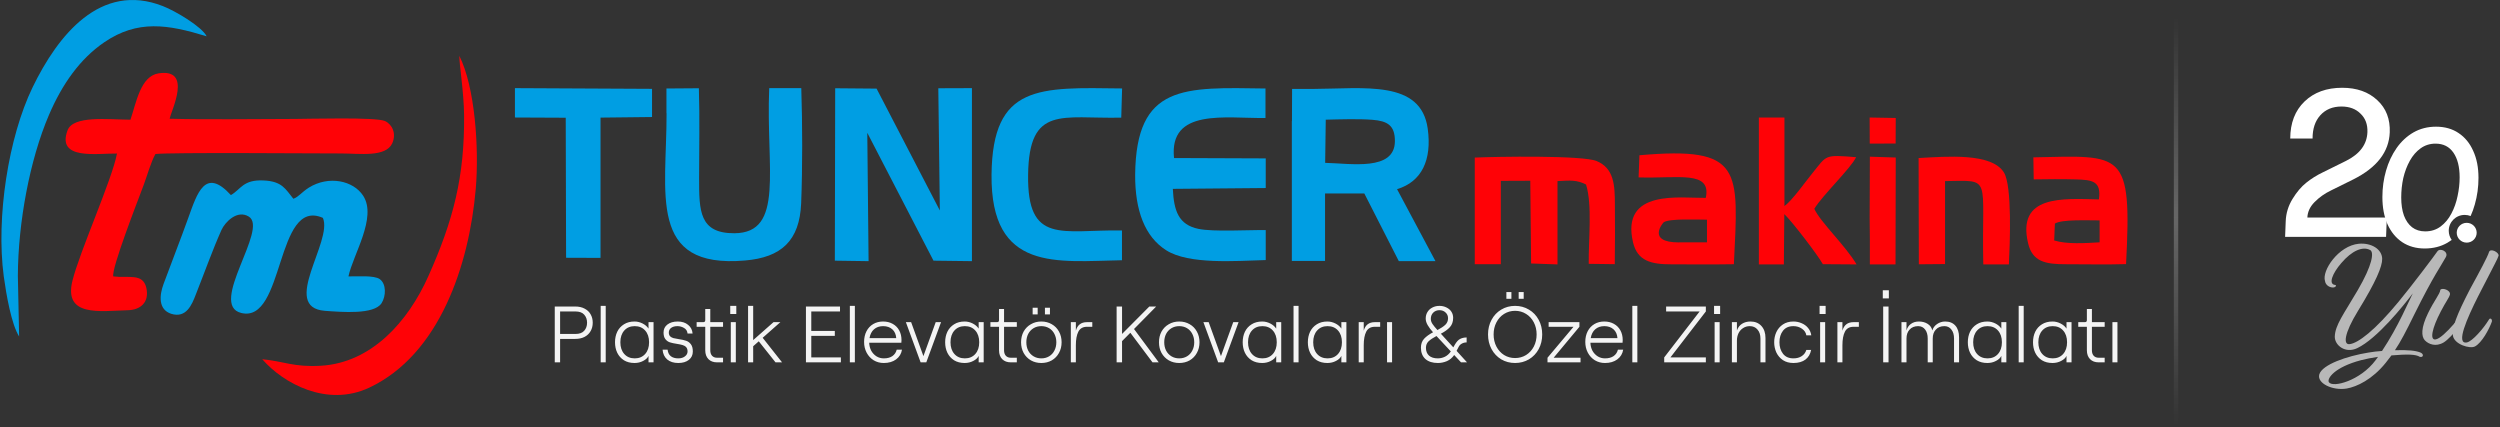
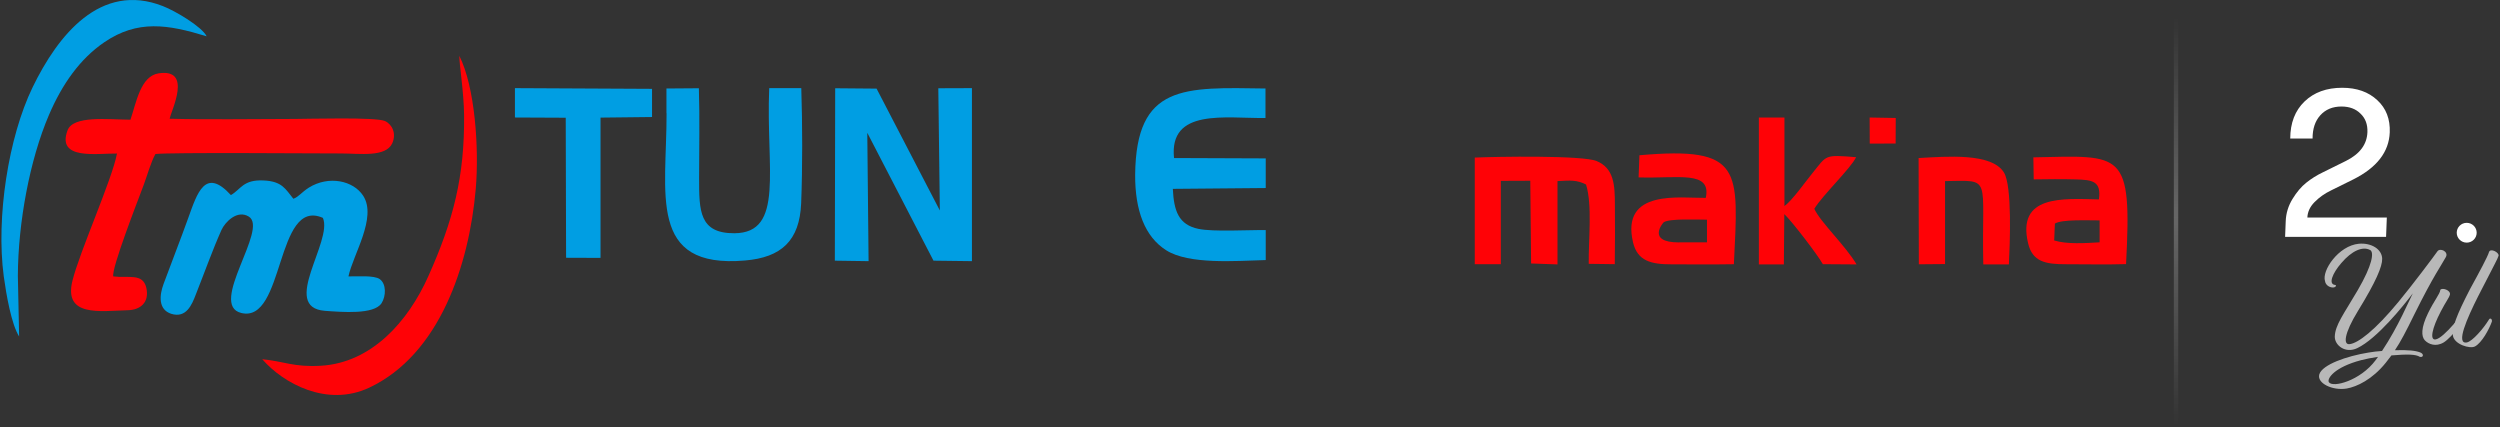
<svg xmlns="http://www.w3.org/2000/svg" width="854" height="146" viewBox="0 0 854 146" fill="none">
  <rect x="0" y="0" width="854" height="146" fill="#333333" stroke="none" />
  <line x1="743.332" y1="5.997" x2="743.332" y2="145.421" stroke="url(#paint0_linear_112_63)" stroke-opacity="0.25" stroke-width="1.499" />
-   <path d="M832.146 43.275C835.126 43.275 837.689 43.996 839.833 45.439C842.014 46.882 843.687 48.92 844.85 51.553C846.049 54.151 846.65 57.217 846.65 60.753C846.65 63.891 846.232 66.921 845.396 69.842C845.011 71.231 844.531 72.549 843.961 73.796C843.337 73.549 842.657 73.413 841.944 73.413C838.933 73.413 836.491 75.835 836.491 78.824C836.491 79.996 836.868 81.08 837.506 81.966C837.027 82.311 836.532 82.637 836.017 82.937C833.763 84.236 831.182 84.885 828.274 84.885C825.329 84.885 822.767 84.163 820.586 82.72C818.441 81.277 816.769 79.239 815.569 76.606C814.406 73.973 813.824 70.871 813.824 67.299C813.824 64.161 814.242 61.149 815.078 58.263C815.914 55.377 817.114 52.816 818.677 50.58C820.276 48.307 822.203 46.522 824.457 45.223C826.747 43.925 829.31 43.275 832.146 43.275ZM831.982 49.065C830.055 49.065 828.347 49.606 826.857 50.688C825.403 51.734 824.185 53.141 823.203 54.909C822.222 56.676 821.476 58.642 820.967 60.806C820.494 62.971 820.259 65.189 820.259 67.462C820.259 69.842 820.568 71.899 821.186 73.63C821.84 75.362 822.767 76.697 823.966 77.634C825.202 78.572 826.693 79.041 828.438 79.041C830.473 79.041 832.236 78.482 833.727 77.364C835.217 76.246 836.435 74.785 837.38 72.981C838.361 71.141 839.07 69.139 839.506 66.975C839.979 64.811 840.215 62.682 840.215 60.59C840.215 57.019 839.506 54.205 838.089 52.149C836.671 50.093 834.635 49.065 831.982 49.065Z" fill="white" />
  <ellipse cx="842.626" cy="79.501" rx="3.408" ry="3.382" fill="white" />
  <g opacity="0.65">
    <path d="M853.506 87.373C852.961 88.942 852.797 88.942 846.526 101.225C842.764 108.692 838.729 117.782 842.71 116.971C844.563 116.592 848.326 112.263 850.18 109.233C850.616 108.367 851.434 109.017 851.216 109.882C850.289 112.48 847.835 117.025 845.49 118.323C843.746 119.297 838.347 117.62 837.911 114.644C837.584 111.993 839.056 107.826 843.8 98.682C847.072 92.73 849.798 87.643 850.234 86.128C850.67 84.613 853.778 86.237 853.506 87.373Z" fill="white" />
    <path d="M833.624 99.007C834.279 98.141 837.223 99.169 836.896 100.63C836.569 101.821 835.587 102.903 833.788 106.366C830.734 112.21 829.917 116.322 832.043 115.943C834.933 115.402 841.64 106.691 843.057 104.418C843.657 103.661 844.366 104.364 844.257 105.067C843.112 108.206 837.387 115.402 834.769 116.971C832.043 118.595 829.589 117.567 828.335 116.268C827.081 114.915 826.972 111.993 829.426 106.961C831.552 102.578 833.461 100.468 833.624 99.007Z" fill="white" />
    <path d="M796.631 98.196C795.376 98.034 794.395 97.168 794.231 96.031C793.032 92.514 798.812 83.911 805.791 83.262C810.099 82.883 813.697 85.156 813.752 88.402C813.806 90.999 811.68 96.14 805.518 106.15C800.611 114.158 800.502 117.783 802.574 117.567C805.464 117.296 811.298 112.859 819.314 103.12C823.894 97.601 831.746 87.157 832.618 85.859C833.49 84.56 836.544 85.913 835.508 87.807C834.09 90.458 831.309 94.138 824.821 107.232C821.822 113.346 820.077 116.701 818.114 119.623C823.021 119.515 825.093 119.785 826.729 120.381C828.147 120.922 827.82 122.22 826.62 121.896C825.148 120.976 822.258 120.976 816.914 121.409L814.951 123.952C810.371 129.633 805.082 132.122 801.647 132.717C796.849 133.529 791.396 130.932 792.268 127.902C793.25 124.547 801.702 121.625 809.063 120.435C810.535 120.164 812.116 120.002 813.697 119.894C819.314 111.453 822.912 102.687 824.221 100.198C821.113 104.31 812.062 115.673 805.246 118.92C801.211 120.867 797.558 118 797.558 115.024C797.667 111.02 800.666 107.232 805.409 99.116C810.426 90.512 811.026 86.184 809.662 85.426C807.1 84.019 803.392 85.642 799.793 89.863C796.74 93.38 795.267 97.114 797.667 97.33C798.321 97.384 797.885 98.358 796.631 98.196ZM811.516 123.032L812.334 121.896C810.208 122.22 808.19 122.599 806.554 123.032C797.339 125.467 794.831 129.363 795.54 130.553C796.849 132.555 806.282 130.066 811.516 123.032Z" fill="white" />
  </g>
  <path fill-rule="evenodd" clip-rule="evenodd" d="M285.18 89.044L296.708 89.208L296.266 45.365L318.88 89.044L332.014 89.208V30.108L320.527 30.149L321.049 71.9L299.439 30.272L285.301 30.149L285.18 89.044Z" fill="#009EE3" />
-   <path fill-rule="evenodd" clip-rule="evenodd" d="M452.919 40.883C457.635 40.76 464.179 40.556 468.813 40.923C473.935 41.332 476.537 42.803 476.496 48.276C476.415 58.53 461.456 55.834 452.675 55.629L452.879 40.842L452.919 40.883ZM441.293 41.373V89.126H452.635V66.087H466.049L477.837 89.208H490.358L477.228 64.616C485.683 62.084 489.179 54.608 487.715 43.987C485.439 27.198 466.008 30.303 448.244 30.384H441.375L441.334 41.332L441.293 41.373Z" fill="#009EE3" />
  <path fill-rule="evenodd" clip-rule="evenodd" d="M432.373 88.798V78.595C426.33 78.513 414.614 79.248 409.394 78.187C402.57 76.758 401.007 72.024 400.637 64.515L432.373 64.229V54.108L401.049 53.985C399.281 36.885 418.643 40.476 432.291 40.313V30.232C404.502 29.824 388.099 28.681 387.771 59.617C387.688 71.983 391.141 80.921 398.377 85.492C406.146 90.43 422.055 89.124 432.373 88.839V88.798Z" fill="#009EE3" />
  <path fill-rule="evenodd" clip-rule="evenodd" d="M227.699 38.681C227.78 66.025 221.039 91.907 254.541 88.981C266.858 87.925 273.157 82.277 273.678 69.397C274.16 57.086 274.12 42.419 273.719 30.108H262.765C261.602 57.614 268.102 79.596 250.849 79.677C238.853 79.718 238.813 71.998 238.813 60.946C238.813 50.748 239.054 40.306 238.733 30.148L227.659 30.23V38.681H227.699Z" fill="#009EE3" />
-   <path fill-rule="evenodd" clip-rule="evenodd" d="M383.267 88.939V78.723C362.837 78.396 350.834 83.749 351.204 59.639C351.533 35.815 362.838 40.637 383.021 40.188L383.308 30.216C354.986 29.849 339.037 28.745 338.708 59.639C338.379 93.067 361.193 89.266 383.267 88.898V88.939Z" fill="#009EE3" />
  <path fill-rule="evenodd" clip-rule="evenodd" d="M503.739 90.243H512.677V61.783L522.742 61.743L523.024 90.003L532.042 90.323V61.863C536.591 61.623 538.524 61.423 541.785 63.022C543.999 70.017 542.59 82.089 542.71 90.123L551.608 90.243C551.729 83.408 551.688 76.613 551.648 69.897C551.648 63.182 551.326 57.506 545.448 55.028C540.657 52.99 510.946 53.509 503.779 53.829V90.203L503.739 90.243Z" fill="#FF0206" />
  <path fill-rule="evenodd" clip-rule="evenodd" d="M175.901 40.136L193.254 40.217L193.377 88.052L205.137 88.093V40.176L222.735 39.974V30.35L175.901 30.108V40.136Z" fill="#009EE3" />
  <path fill-rule="evenodd" clip-rule="evenodd" d="M573.586 82.811C562.214 82.811 568.188 76.021 568.312 75.939C570.208 74.59 579.685 75.04 583.105 75.04V82.77H573.586V82.811ZM559.783 60.601C573.051 61.051 584.753 58.065 582.693 67.595C574.04 67.718 553.561 64.446 557.846 82.811C559.371 89.151 563.986 90.337 571.238 90.296C578.243 90.296 585.289 90.378 592.294 90.255C593.859 57.82 595.508 49.926 560.03 53.034L559.741 60.601H559.783Z" fill="#FF0206" />
  <path fill-rule="evenodd" clip-rule="evenodd" d="M701.952 76.371C704.351 74.89 713.067 75.29 717.225 75.29V82.776C712.428 83.056 706.03 83.497 701.712 82.136L701.952 76.331V76.371ZM694.715 61.279C699.513 61.199 704.391 61.159 708.949 61.279C714.787 61.439 717.865 61.839 716.986 68.124C704.431 67.804 688.918 66.603 692.796 83.096C694.276 89.382 698.674 90.302 705.91 90.262C712.667 90.262 719.544 90.422 726.261 90.222C728.301 51.271 725.222 53.112 694.595 53.753L694.715 61.279Z" fill="#FF0206" />
  <path fill-rule="evenodd" clip-rule="evenodd" d="M600.753 90.323H609.365L609.524 73.139C612.156 75.64 620.928 87.056 622.682 90.242L634.205 90.323C630.418 83.909 621.725 75.761 619.772 71.324C622.603 66.645 632.212 57.529 634.046 53.697C623.081 52.809 624.158 52.931 619.094 59.183C616.861 61.885 612.355 68.339 609.564 70.397V40.144H600.832V90.242L600.753 90.323Z" fill="#FF0206" />
  <path fill-rule="evenodd" clip-rule="evenodd" d="M655.433 90.283L664.427 90.203V61.859C680.788 61.659 676.84 59.86 677.491 90.323H686.241C686.567 83.567 687.421 63.498 684.532 58.901C680.299 52.145 665.119 53.464 655.392 53.984L655.474 90.323L655.433 90.283Z" fill="#FF0206" />
-   <path fill-rule="evenodd" clip-rule="evenodd" d="M638.705 65.279L638.666 74.408L638.743 82.002V82.769V90.323H647.509L647.587 53.807L638.743 53.525L638.705 65.279Z" fill="#FF0206" />
  <path fill-rule="evenodd" clip-rule="evenodd" d="M638.705 49.064L647.548 49.025L647.587 40.301L638.666 40.144L638.705 49.064Z" fill="#FF0206" />
-   <path d="M189.505 104.705H196.509C197.726 104.705 198.78 104.941 199.67 105.413C200.578 105.868 201.269 106.512 201.741 107.348C202.232 108.184 202.477 109.147 202.477 110.237C202.477 111.327 202.232 112.29 201.741 113.126C201.269 113.961 200.578 114.615 199.67 115.088C198.78 115.542 197.726 115.769 196.509 115.769H191.331V123.781H189.505V104.705ZM196.563 114.079C197.926 114.079 198.925 113.716 199.561 112.989C200.215 112.263 200.542 111.345 200.542 110.237C200.542 109.129 200.215 108.211 199.561 107.484C198.925 106.758 197.926 106.394 196.563 106.394H191.331V114.079H196.563ZM205.195 104.487H206.912V123.781H205.195V104.487ZM216.765 123.999C215.348 123.999 214.14 123.69 213.141 123.073C212.142 122.437 211.379 121.583 210.852 120.511C210.343 119.439 210.089 118.24 210.089 116.914C210.089 115.587 210.343 114.388 210.852 113.316C211.379 112.244 212.142 111.4 213.141 110.782C214.14 110.146 215.348 109.828 216.765 109.828C217.71 109.828 218.628 110.055 219.518 110.509C220.408 110.964 221.08 111.545 221.534 112.254V110.046H223.251V123.781H221.534V121.574C221.226 122.246 220.617 122.818 219.709 123.291C218.818 123.763 217.837 123.999 216.765 123.999ZM216.82 122.419C218.31 122.419 219.5 121.919 220.39 120.92C221.28 119.92 221.725 118.585 221.725 116.914C221.725 115.242 221.28 113.907 220.39 112.908C219.5 111.908 218.31 111.409 216.82 111.409C215.33 111.409 214.14 111.908 213.25 112.908C212.36 113.907 211.915 115.242 211.915 116.914C211.915 118.585 212.36 119.92 213.25 120.92C214.14 121.919 215.33 122.419 216.82 122.419ZM231.709 123.999C230.147 123.999 228.884 123.599 227.921 122.8C226.976 121.983 226.449 120.865 226.34 119.448H228.057C228.148 120.411 228.502 121.147 229.12 121.655C229.756 122.164 230.619 122.419 231.709 122.419C232.636 122.419 233.39 122.191 233.971 121.737C234.57 121.283 234.87 120.729 234.87 120.075C234.87 119.421 234.707 118.921 234.38 118.576C234.053 118.231 233.644 117.995 233.153 117.867C232.681 117.722 232.027 117.586 231.191 117.459C230.21 117.313 229.42 117.141 228.82 116.941C228.221 116.741 227.712 116.378 227.294 115.851C226.876 115.324 226.667 114.57 226.667 113.589C226.667 112.444 227.103 111.536 227.975 110.864C228.866 110.173 230.047 109.828 231.518 109.828C232.972 109.828 234.153 110.21 235.061 110.973C235.988 111.718 236.496 112.708 236.587 113.943H234.87C234.779 113.071 234.38 112.435 233.671 112.036C232.963 111.618 232.209 111.409 231.409 111.409C230.519 111.409 229.801 111.609 229.256 112.008C228.729 112.408 228.466 112.935 228.466 113.589C228.466 114.134 228.611 114.561 228.902 114.87C229.211 115.16 229.583 115.369 230.019 115.497C230.455 115.606 231.073 115.724 231.873 115.851C232.89 115.996 233.717 116.178 234.352 116.396C234.988 116.596 235.533 116.986 235.988 117.568C236.442 118.149 236.669 118.985 236.669 120.075C236.669 121.274 236.215 122.228 235.306 122.936C234.398 123.645 233.199 123.999 231.709 123.999ZM244.949 123.781C243.713 123.781 242.732 123.418 242.005 122.691C241.279 121.946 240.915 120.938 240.915 119.666V111.627H237.972V110.046H240.234C240.688 110.046 240.915 109.819 240.915 109.365V105.55H242.632V110.046H246.992V111.627H242.632V119.666C242.632 120.447 242.832 121.065 243.232 121.519C243.65 121.973 244.213 122.201 244.921 122.201H246.992V123.781H244.949ZM249.64 110.046H251.357V123.781H249.64V110.046ZM251.521 104.487V107.266H249.45V104.487H251.521ZM255.542 104.487H257.286V116.178L264.235 110.046H266.579L260.529 115.388L267.151 123.781H264.917L259.194 116.587L257.286 118.276V123.781H255.542V104.487ZM275.308 104.705H286.945V106.394H277.134V113.044H285.173V114.733H277.134V122.092H287.244V123.781H275.308V104.705ZM290.306 104.487H292.023V123.781H290.306V104.487ZM301.904 123.999C300.632 123.999 299.478 123.69 298.443 123.073C297.425 122.437 296.626 121.574 296.045 120.484C295.463 119.375 295.173 118.149 295.173 116.805C295.173 115.424 295.445 114.207 295.99 113.153C296.535 112.099 297.298 111.282 298.279 110.7C299.26 110.119 300.387 109.828 301.659 109.828C302.894 109.828 303.984 110.092 304.929 110.618C305.892 111.145 306.637 111.89 307.163 112.853C307.69 113.816 307.954 114.924 307.954 116.178C307.936 116.469 307.917 116.768 307.899 117.077H296.917C296.953 118.095 297.189 119.012 297.625 119.83C298.079 120.629 298.679 121.265 299.424 121.737C300.169 122.191 300.995 122.419 301.904 122.419C303.103 122.419 304.075 122.164 304.82 121.655C305.583 121.129 306.082 120.393 306.319 119.448H308.117C307.899 120.829 307.227 121.937 306.101 122.773C304.992 123.59 303.593 123.999 301.904 123.999ZM306.155 115.497C306.064 114.225 305.619 113.226 304.82 112.499C304.02 111.772 302.967 111.409 301.659 111.409C300.405 111.409 299.369 111.772 298.552 112.499C297.752 113.207 297.244 114.207 297.026 115.497H306.155ZM309.445 110.046H311.243L315.44 121.655L319.637 110.046H321.463L316.421 123.781H314.486L309.445 110.046ZM329.542 123.999C328.124 123.999 326.916 123.69 325.917 123.073C324.918 122.437 324.155 121.583 323.628 120.511C323.119 119.439 322.865 118.24 322.865 116.914C322.865 115.587 323.119 114.388 323.628 113.316C324.155 112.244 324.918 111.4 325.917 110.782C326.916 110.146 328.124 109.828 329.542 109.828C330.486 109.828 331.404 110.055 332.294 110.509C333.184 110.964 333.856 111.545 334.311 112.254V110.046H336.027V123.781H334.311V121.574C334.002 122.246 333.393 122.818 332.485 123.291C331.594 123.763 330.613 123.999 329.542 123.999ZM329.596 122.419C331.086 122.419 332.276 121.919 333.166 120.92C334.056 119.92 334.501 118.585 334.501 116.914C334.501 115.242 334.056 113.907 333.166 112.908C332.276 111.908 331.086 111.409 329.596 111.409C328.106 111.409 326.916 111.908 326.026 112.908C325.136 113.907 324.691 115.242 324.691 116.914C324.691 118.585 325.136 119.92 326.026 120.92C326.916 121.919 328.106 122.419 329.596 122.419ZM345.303 123.781C344.067 123.781 343.086 123.418 342.36 122.691C341.633 121.946 341.269 120.938 341.269 119.666V111.627H338.326V110.046H340.588C341.042 110.046 341.269 109.819 341.269 109.365V105.55H342.986V110.046H347.347V111.627H342.986V119.666C342.986 120.447 343.186 121.065 343.586 121.519C344.004 121.973 344.567 122.201 345.275 122.201H347.347V123.781H345.303ZM355.721 123.999C354.395 123.999 353.205 123.699 352.151 123.1C351.098 122.482 350.271 121.637 349.671 120.565C349.09 119.493 348.799 118.276 348.799 116.914C348.799 115.551 349.09 114.334 349.671 113.262C350.271 112.19 351.098 111.354 352.151 110.755C353.205 110.137 354.395 109.828 355.721 109.828C357.048 109.828 358.238 110.137 359.291 110.755C360.345 111.354 361.163 112.19 361.744 113.262C362.343 114.334 362.643 115.551 362.643 116.914C362.643 118.276 362.343 119.493 361.744 120.565C361.163 121.637 360.345 122.482 359.291 123.1C358.238 123.699 357.048 123.999 355.721 123.999ZM355.721 122.419C356.72 122.419 357.611 122.182 358.392 121.71C359.173 121.238 359.773 120.584 360.191 119.748C360.627 118.912 360.845 117.967 360.845 116.914C360.845 115.86 360.627 114.915 360.191 114.079C359.773 113.244 359.173 112.59 358.392 112.117C357.611 111.645 356.72 111.409 355.721 111.409C354.722 111.409 353.832 111.645 353.051 112.117C352.269 112.59 351.661 113.244 351.225 114.079C350.807 114.915 350.598 115.86 350.598 116.914C350.598 117.967 350.807 118.912 351.225 119.748C351.661 120.584 352.269 121.238 353.051 121.71C353.832 122.182 354.722 122.419 355.721 122.419ZM358.664 105.114V107.403H356.948V105.114H358.664ZM354.468 105.114V107.403H352.751V105.114H354.468ZM371.329 111.627C369.911 111.627 368.921 112.19 368.358 113.316C367.795 114.425 367.513 115.96 367.513 117.922V123.781H365.796V110.046H367.513V112.962C367.786 111.981 368.231 111.254 368.849 110.782C369.466 110.291 370.293 110.046 371.329 110.046H373.127V111.627H371.329ZM381.437 123.781V104.705H383.29V114.079L392.611 104.705H394.954L387.378 112.39L395.826 123.781H393.701L386.125 113.671L383.29 116.532V123.781H381.437ZM402.828 123.999C401.501 123.999 400.311 123.699 399.258 123.1C398.204 122.482 397.377 121.637 396.778 120.565C396.196 119.493 395.906 118.276 395.906 116.914C395.906 115.551 396.196 114.334 396.778 113.262C397.377 112.19 398.204 111.354 399.258 110.755C400.311 110.137 401.501 109.828 402.828 109.828C404.154 109.828 405.344 110.137 406.398 110.755C407.451 111.354 408.269 112.19 408.85 113.262C409.45 114.334 409.75 115.551 409.75 116.914C409.75 118.276 409.45 119.493 408.85 120.565C408.269 121.637 407.451 122.482 406.398 123.1C405.344 123.699 404.154 123.999 402.828 123.999ZM402.828 122.419C403.827 122.419 404.717 122.182 405.498 121.71C406.28 121.238 406.879 120.584 407.297 119.748C407.733 118.912 407.951 117.967 407.951 116.914C407.951 115.86 407.733 114.915 407.297 114.079C406.879 113.244 406.28 112.59 405.498 112.117C404.717 111.645 403.827 111.409 402.828 111.409C401.828 111.409 400.938 111.645 400.157 112.117C399.376 112.59 398.767 113.244 398.331 114.079C397.913 114.915 397.704 115.86 397.704 116.914C397.704 117.967 397.913 118.912 398.331 119.748C398.767 120.584 399.376 121.238 400.157 121.71C400.938 122.182 401.828 122.419 402.828 122.419ZM411.083 110.046H412.881L417.078 121.655L421.275 110.046H423.101L418.059 123.781H416.124L411.083 110.046ZM431.18 123.999C429.762 123.999 428.554 123.69 427.555 123.073C426.556 122.437 425.793 121.583 425.266 120.511C424.757 119.439 424.503 118.24 424.503 116.914C424.503 115.587 424.757 114.388 425.266 113.316C425.793 112.244 426.556 111.4 427.555 110.782C428.554 110.146 429.762 109.828 431.18 109.828C432.124 109.828 433.042 110.055 433.932 110.509C434.822 110.964 435.494 111.545 435.949 112.254V110.046H437.665V123.781H435.949V121.574C435.64 122.246 435.031 122.818 434.123 123.291C433.232 123.763 432.251 123.999 431.18 123.999ZM431.234 122.419C432.724 122.419 433.914 121.919 434.804 120.92C435.694 119.92 436.139 118.585 436.139 116.914C436.139 115.242 435.694 113.907 434.804 112.908C433.914 111.908 432.724 111.409 431.234 111.409C429.744 111.409 428.554 111.908 427.664 112.908C426.774 113.907 426.329 115.242 426.329 116.914C426.329 118.585 426.774 119.92 427.664 120.92C428.554 121.919 429.744 122.419 431.234 122.419ZM441.872 104.487H443.589V123.781H441.872V104.487ZM453.442 123.999C452.025 123.999 450.817 123.69 449.817 123.073C448.818 122.437 448.055 121.583 447.528 120.511C447.02 119.439 446.765 118.24 446.765 116.914C446.765 115.587 447.02 114.388 447.528 113.316C448.055 112.244 448.818 111.4 449.817 110.782C450.817 110.146 452.025 109.828 453.442 109.828C454.387 109.828 455.304 110.055 456.194 110.509C457.085 110.964 457.757 111.545 458.211 112.254V110.046H459.928V123.781H458.211V121.574C457.902 122.246 457.294 122.818 456.385 123.291C455.495 123.763 454.514 123.999 453.442 123.999ZM453.497 122.419C454.986 122.419 456.176 121.919 457.067 120.92C457.957 119.92 458.402 118.585 458.402 116.914C458.402 115.242 457.957 113.907 457.067 112.908C456.176 111.908 454.986 111.409 453.497 111.409C452.007 111.409 450.817 111.908 449.927 112.908C449.036 113.907 448.591 115.242 448.591 116.914C448.591 118.585 449.036 119.92 449.927 120.92C450.817 121.919 452.007 122.419 453.497 122.419ZM469.666 111.627C468.249 111.627 467.259 112.19 466.696 113.316C466.133 114.425 465.851 115.96 465.851 117.922V123.781H464.134V110.046H465.851V112.962C466.124 111.981 466.569 111.254 467.187 110.782C467.804 110.291 468.631 110.046 469.666 110.046H471.465V111.627H469.666ZM473.815 110.046H475.532V123.781H473.815V110.046ZM491.191 123.999C489.356 123.999 487.93 123.545 486.913 122.637C485.895 121.71 485.387 120.42 485.387 118.767C485.387 117.513 485.75 116.496 486.477 115.715C487.203 114.933 488.221 114.198 489.529 113.507C488.766 112.671 488.157 111.863 487.703 111.082C487.249 110.301 487.022 109.547 487.022 108.82C487.022 107.984 487.222 107.239 487.621 106.585C488.021 105.931 488.575 105.422 489.284 105.059C490.01 104.678 490.819 104.487 491.709 104.487C492.599 104.487 493.399 104.668 494.107 105.032C494.834 105.377 495.397 105.858 495.797 106.476C496.197 107.094 496.396 107.793 496.396 108.575C496.396 109.883 496.024 110.945 495.279 111.763C494.552 112.562 493.526 113.307 492.2 113.998L496.451 118.658L496.914 117.84C497.514 116.786 498.14 116.096 498.795 115.769C499.449 115.442 500.184 115.279 501.002 115.279V116.968C500.402 116.968 499.857 117.104 499.367 117.377C498.894 117.631 498.54 117.986 498.304 118.44L497.568 119.857L501.138 123.781H499.094L496.751 121.274C496.078 122.237 495.243 122.936 494.243 123.372C493.244 123.79 492.227 123.999 491.191 123.999ZM487.103 118.821C487.103 119.966 487.458 120.856 488.166 121.492C488.875 122.11 489.874 122.419 491.164 122.419C491.982 122.419 492.781 122.237 493.562 121.873C494.343 121.492 495.025 120.883 495.606 120.048L490.701 114.788C489.52 115.406 488.62 116.005 488.003 116.587C487.403 117.168 487.103 117.913 487.103 118.821ZM488.766 108.929C488.766 109.51 488.957 110.092 489.338 110.673C489.72 111.236 490.283 111.927 491.028 112.744C492.209 112.126 493.108 111.527 493.726 110.945C494.343 110.346 494.652 109.601 494.652 108.711C494.652 107.911 494.371 107.257 493.807 106.749C493.262 106.222 492.563 105.958 491.709 105.958C490.855 105.958 490.147 106.24 489.583 106.803C489.038 107.348 488.766 108.057 488.766 108.929ZM517.55 123.999C515.806 123.999 514.226 123.581 512.808 122.746C511.409 121.892 510.31 120.729 509.511 119.257C508.712 117.768 508.312 116.096 508.312 114.243C508.312 112.39 508.712 110.727 509.511 109.256C510.31 107.766 511.409 106.603 512.808 105.768C514.226 104.914 515.806 104.487 517.55 104.487C519.294 104.487 520.875 104.914 522.292 105.768C523.709 106.603 524.817 107.766 525.617 109.256C526.416 110.727 526.816 112.39 526.816 114.243C526.816 116.096 526.416 117.768 525.617 119.257C524.817 120.729 523.709 121.892 522.292 122.746C520.875 123.581 519.294 123.999 517.55 123.999ZM517.55 122.31C518.931 122.31 520.185 121.964 521.311 121.274C522.437 120.565 523.319 119.602 523.954 118.385C524.59 117.15 524.908 115.769 524.908 114.243C524.908 112.717 524.59 111.345 523.954 110.128C523.319 108.892 522.437 107.93 521.311 107.239C520.185 106.531 518.931 106.176 517.55 106.176C516.169 106.176 514.916 106.531 513.789 107.239C512.681 107.93 511.809 108.892 511.173 110.128C510.537 111.345 510.219 112.717 510.219 114.243C510.219 115.769 510.537 117.15 511.173 118.385C511.809 119.602 512.681 120.565 513.789 121.274C514.916 121.964 516.169 122.31 517.55 122.31ZM520.493 99.772V102.061H518.777V99.772H520.493ZM516.297 99.772V102.061H514.58V99.772H516.297ZM528.629 122.201L537.513 111.627H529.011V110.046H539.53V111.627L530.727 122.201H539.911V123.781H528.629V122.201ZM548.268 123.999C546.996 123.999 545.842 123.69 544.807 123.073C543.789 122.437 542.99 121.574 542.408 120.484C541.827 119.375 541.536 118.149 541.536 116.805C541.536 115.424 541.809 114.207 542.354 113.153C542.899 112.099 543.662 111.282 544.643 110.7C545.624 110.119 546.751 109.828 548.022 109.828C549.258 109.828 550.348 110.092 551.293 110.618C552.256 111.145 553 111.89 553.527 112.853C554.054 113.816 554.318 114.924 554.318 116.178C554.299 116.469 554.281 116.768 554.263 117.077H543.281C543.317 118.095 543.553 119.012 543.989 119.83C544.443 120.629 545.043 121.265 545.788 121.737C546.533 122.191 547.359 122.419 548.268 122.419C549.467 122.419 550.439 122.164 551.184 121.655C551.947 121.129 552.446 120.393 552.682 119.448H554.481C554.263 120.829 553.591 121.937 552.464 122.773C551.356 123.59 549.957 123.999 548.268 123.999ZM552.519 115.497C552.428 114.225 551.983 113.226 551.184 112.499C550.384 111.772 549.33 111.409 548.022 111.409C546.769 111.409 545.733 111.772 544.916 112.499C544.116 113.207 543.608 114.207 543.39 115.497H552.519ZM557.602 104.487H559.319V123.781H557.602V104.487ZM568.492 122.092L580.592 106.394H569.146V104.705H582.718V106.394L570.618 122.092H582.718V123.781H568.492V122.092ZM585.713 110.046H587.43V123.781H585.713V110.046ZM587.593 104.487V107.266H585.522V104.487H587.593ZM591.615 110.046H593.332V112.908C593.677 111.89 594.249 111.127 595.049 110.618C595.866 110.092 596.838 109.828 597.965 109.828C599.527 109.828 600.771 110.337 601.698 111.354C602.625 112.372 603.088 113.734 603.088 115.442V123.781H601.371V115.66C601.371 114.37 601.035 113.344 600.363 112.581C599.709 111.799 598.827 111.409 597.719 111.409C596.884 111.409 596.13 111.627 595.457 112.063C594.785 112.481 594.258 113.071 593.877 113.834C593.513 114.579 593.332 115.433 593.332 116.396V123.781H591.615V110.046ZM612.629 123.999C611.231 123.999 610.031 123.672 609.032 123.018C608.051 122.346 607.306 121.474 606.798 120.402C606.307 119.312 606.062 118.149 606.062 116.914C606.062 115.678 606.307 114.525 606.798 113.453C607.306 112.363 608.051 111.491 609.032 110.836C610.031 110.164 611.231 109.828 612.629 109.828C613.611 109.828 614.537 110.019 615.409 110.4C616.299 110.764 617.035 111.3 617.617 112.008C618.216 112.717 618.589 113.562 618.734 114.543H617.044C616.899 113.634 616.408 112.889 615.573 112.308C614.737 111.709 613.756 111.409 612.629 111.409C611.067 111.409 609.877 111.936 609.059 112.989C608.26 114.025 607.86 115.333 607.86 116.914C607.86 118.494 608.269 119.811 609.087 120.865C609.904 121.901 611.085 122.419 612.629 122.419C613.756 122.419 614.701 122.164 615.464 121.655C616.245 121.147 616.772 120.438 617.044 119.53H618.679C618.425 120.929 617.78 122.028 616.745 122.827C615.709 123.609 614.337 123.999 612.629 123.999ZM621.755 110.046H623.472V123.781H621.755V110.046ZM623.635 104.487V107.266H621.564V104.487H623.635ZM633.189 111.627C631.772 111.627 630.781 112.19 630.218 113.316C629.655 114.425 629.373 115.96 629.373 117.922V123.781H627.657V110.046H629.373V112.962C629.646 111.981 630.091 111.254 630.709 110.782C631.326 110.291 632.153 110.046 633.189 110.046H634.987V111.627H633.189ZM643.297 104.705H645.123V123.781H643.297V104.705ZM645.232 99.145V101.925H643.161V99.145H645.232ZM649.54 110.046H651.257V112.908C651.493 111.981 651.984 111.236 652.729 110.673C653.492 110.11 654.409 109.828 655.481 109.828C656.662 109.828 657.67 110.101 658.506 110.646C659.342 111.173 659.869 111.917 660.087 112.88C660.323 112.008 660.859 111.282 661.694 110.7C662.53 110.119 663.457 109.828 664.474 109.828C665.964 109.828 667.127 110.301 667.962 111.245C668.798 112.19 669.216 113.525 669.216 115.251V123.781H667.499V115.633C667.499 114.361 667.199 113.344 666.6 112.581C666.018 111.799 665.219 111.409 664.202 111.409C662.966 111.409 661.994 111.799 661.286 112.581C660.577 113.344 660.223 114.361 660.223 115.633V123.781H658.506V115.633C658.506 114.361 658.215 113.344 657.634 112.581C657.053 111.799 656.253 111.409 655.236 111.409C654 111.409 653.028 111.799 652.32 112.581C651.611 113.344 651.257 114.361 651.257 115.633V123.781H649.54V110.046ZM678.888 123.999C677.471 123.999 676.263 123.69 675.263 123.073C674.264 122.437 673.501 121.583 672.974 120.511C672.465 119.439 672.211 118.24 672.211 116.914C672.211 115.587 672.465 114.388 672.974 113.316C673.501 112.244 674.264 111.4 675.263 110.782C676.263 110.146 677.471 109.828 678.888 109.828C679.833 109.828 680.75 110.055 681.64 110.509C682.531 110.964 683.203 111.545 683.657 112.254V110.046H685.374V123.781H683.657V121.574C683.348 122.246 682.739 122.818 681.831 123.291C680.941 123.763 679.96 123.999 678.888 123.999ZM678.942 122.419C680.432 122.419 681.622 121.919 682.512 120.92C683.403 119.92 683.848 118.585 683.848 116.914C683.848 115.242 683.403 113.907 682.512 112.908C681.622 111.908 680.432 111.409 678.942 111.409C677.453 111.409 676.263 111.908 675.372 112.908C674.482 113.907 674.037 115.242 674.037 116.914C674.037 118.585 674.482 119.92 675.372 120.92C676.263 121.919 677.453 122.419 678.942 122.419ZM689.58 104.487H691.297V123.781H689.58V104.487ZM701.15 123.999C699.733 123.999 698.525 123.69 697.526 123.073C696.527 122.437 695.764 121.583 695.237 120.511C694.728 119.439 694.474 118.24 694.474 116.914C694.474 115.587 694.728 114.388 695.237 113.316C695.764 112.244 696.527 111.4 697.526 110.782C698.525 110.146 699.733 109.828 701.15 109.828C702.095 109.828 703.013 110.055 703.903 110.509C704.793 110.964 705.465 111.545 705.919 112.254V110.046H707.636V123.781H705.919V121.574C705.611 122.246 705.002 122.818 704.094 123.291C703.203 123.763 702.222 123.999 701.15 123.999ZM701.205 122.419C702.695 122.419 703.885 121.919 704.775 120.92C705.665 119.92 706.11 118.585 706.11 116.914C706.11 115.242 705.665 113.907 704.775 112.908C703.885 111.908 702.695 111.409 701.205 111.409C699.715 111.409 698.525 111.908 697.635 112.908C696.745 113.907 696.3 115.242 696.3 116.914C696.3 118.585 696.745 119.92 697.635 120.92C698.525 121.919 699.715 122.419 701.205 122.419ZM716.912 123.781C715.676 123.781 714.695 123.418 713.968 122.691C713.242 121.946 712.878 120.938 712.878 119.666V111.627H709.935V110.046H712.197C712.651 110.046 712.878 109.819 712.878 109.365V105.55H714.595V110.046H718.955V111.627H714.595V119.666C714.595 120.447 714.795 121.065 715.195 121.519C715.613 121.973 716.176 122.201 716.884 122.201H718.955V123.781H716.912ZM721.603 110.046H723.32V123.781H721.603V110.046Z" fill="#F4F4F4" />
  <path fill-rule="evenodd" clip-rule="evenodd" d="M44.674 40.895C36.74 40.829 24.989 39.368 23.064 44.548C19.279 54.774 33.055 52.35 39.96 52.45C38.334 61.249 27.18 85.986 24.723 95.98C21.736 108.332 34.151 106.24 43.612 105.975C48.126 105.875 51.081 103.152 49.985 98.305C48.79 93.191 43.844 95.084 38.699 94.42C38.002 91.763 47.031 68.687 49.089 63.175C50.184 60.253 51.645 55.073 53.105 52.616C57.72 52.019 107.347 52.417 116.376 52.417C122.916 52.417 131.779 53.812 134.003 48.931C135.464 45.643 134.003 42.522 131.547 41.36C128.526 39.932 105.023 40.63 100.675 40.63C86.5 40.63 72.06 40.928 57.952 40.563C58.516 37.675 65.853 23.264 54.168 25.057C47.993 26.02 46.566 35.018 44.574 40.862L44.674 40.895Z" fill="#FF0206" />
  <path fill-rule="evenodd" clip-rule="evenodd" d="M78.865 66.628C70.068 57.032 67.379 65.931 64.292 74.497C61.637 81.902 58.749 89.207 55.894 96.943C54.4 100.928 54.035 105.775 58.516 107.203C63.595 108.764 65.521 104.182 66.882 100.629C69.803 93.257 72.525 85.587 75.645 78.581C76.907 75.792 81.089 71.542 85.006 73.999C91.811 78.183 71.064 104.115 82.384 106.904C97.322 110.623 94.069 67.226 110.301 74.431C113.787 82.367 95.695 104.945 110.932 106.174C116.841 106.605 127.829 107.535 130.351 103.551C131.878 101.16 132.011 96.976 129.721 95.349C127.829 93.988 122.019 94.453 119.032 94.42C120.592 86.982 128.858 74.298 124.078 66.894C120.725 61.681 112.293 59.855 105.488 64.105C102.899 65.765 102.002 67.292 100.21 67.89C97.488 64.536 96.359 61.946 90.118 61.648C83.015 61.282 82.351 64.636 78.898 66.628H78.865Z" fill="#009EE3" />
  <path fill-rule="evenodd" clip-rule="evenodd" d="M89.587 122.709C96.657 130.877 111.695 139.245 126.168 132.405C150.135 121.115 160.26 90.568 162.517 64.536C163.712 50.69 162.252 29.639 156.907 19.08C156.874 21.936 158.434 31.266 158.534 39.268C158.733 60.319 154.882 75.228 146.318 94.353C139.38 109.893 126.932 123.871 109.703 124.934C100.375 125.498 96.956 123.406 89.587 122.709Z" fill="#FF0206" />
  <path fill-rule="evenodd" clip-rule="evenodd" d="M6.532 114.939L6.1 94.12C6.2 75.991 10.15 54.608 16.723 39.268C21.27 28.643 27.378 20.076 35.578 14.465C46.997 6.662 57.321 8.322 70.599 12.406C68.939 9.086 59.844 3.707 55.628 2.08C34.283 -6.288 19.71 12.14 11.146 29.805C2.88 46.838 -1.402 74.298 1.287 94.419C2.15 100.662 3.876 110.722 6.532 114.939Z" fill="#009EE3" />
  <path d="M782.344 47.322C782.361 41.998 783.991 37.778 787.234 34.66C790.476 31.542 794.761 29.984 800.089 29.984C805.081 29.984 809.082 31.399 812.091 34.228C815.101 37.01 816.517 40.679 816.338 45.236C816.076 51.903 811.93 57.251 803.9 61.28L796.337 65.021C794.135 66.076 792.234 67.419 790.634 69.05C789.084 70.632 788.271 72.383 788.196 74.302H815.34L815.08 80.921H780.592L780.804 75.525C780.909 72.839 781.68 70.321 783.117 67.971C784.553 65.62 786.114 63.774 787.798 62.431C789.533 61.04 791.403 59.865 793.409 58.906L801.412 54.949C806.113 52.598 808.545 49.337 808.709 45.164C808.813 42.526 808.032 40.416 806.366 38.833C804.75 37.202 802.574 36.387 799.838 36.387C796.814 36.387 794.398 37.394 792.591 39.408C790.834 41.375 789.962 44.013 789.976 47.322H782.344Z" fill="white" />
  <defs>
    <linearGradient id="paint0_linear_112_63" x1="742.082" y1="5.997" x2="742.082" y2="145.421" gradientUnits="userSpaceOnUse">
      <stop stop-color="white" stop-opacity="0" />
      <stop offset="0.49" stop-color="white" />
      <stop offset="1" stop-color="white" stop-opacity="0" />
    </linearGradient>
  </defs>
</svg>